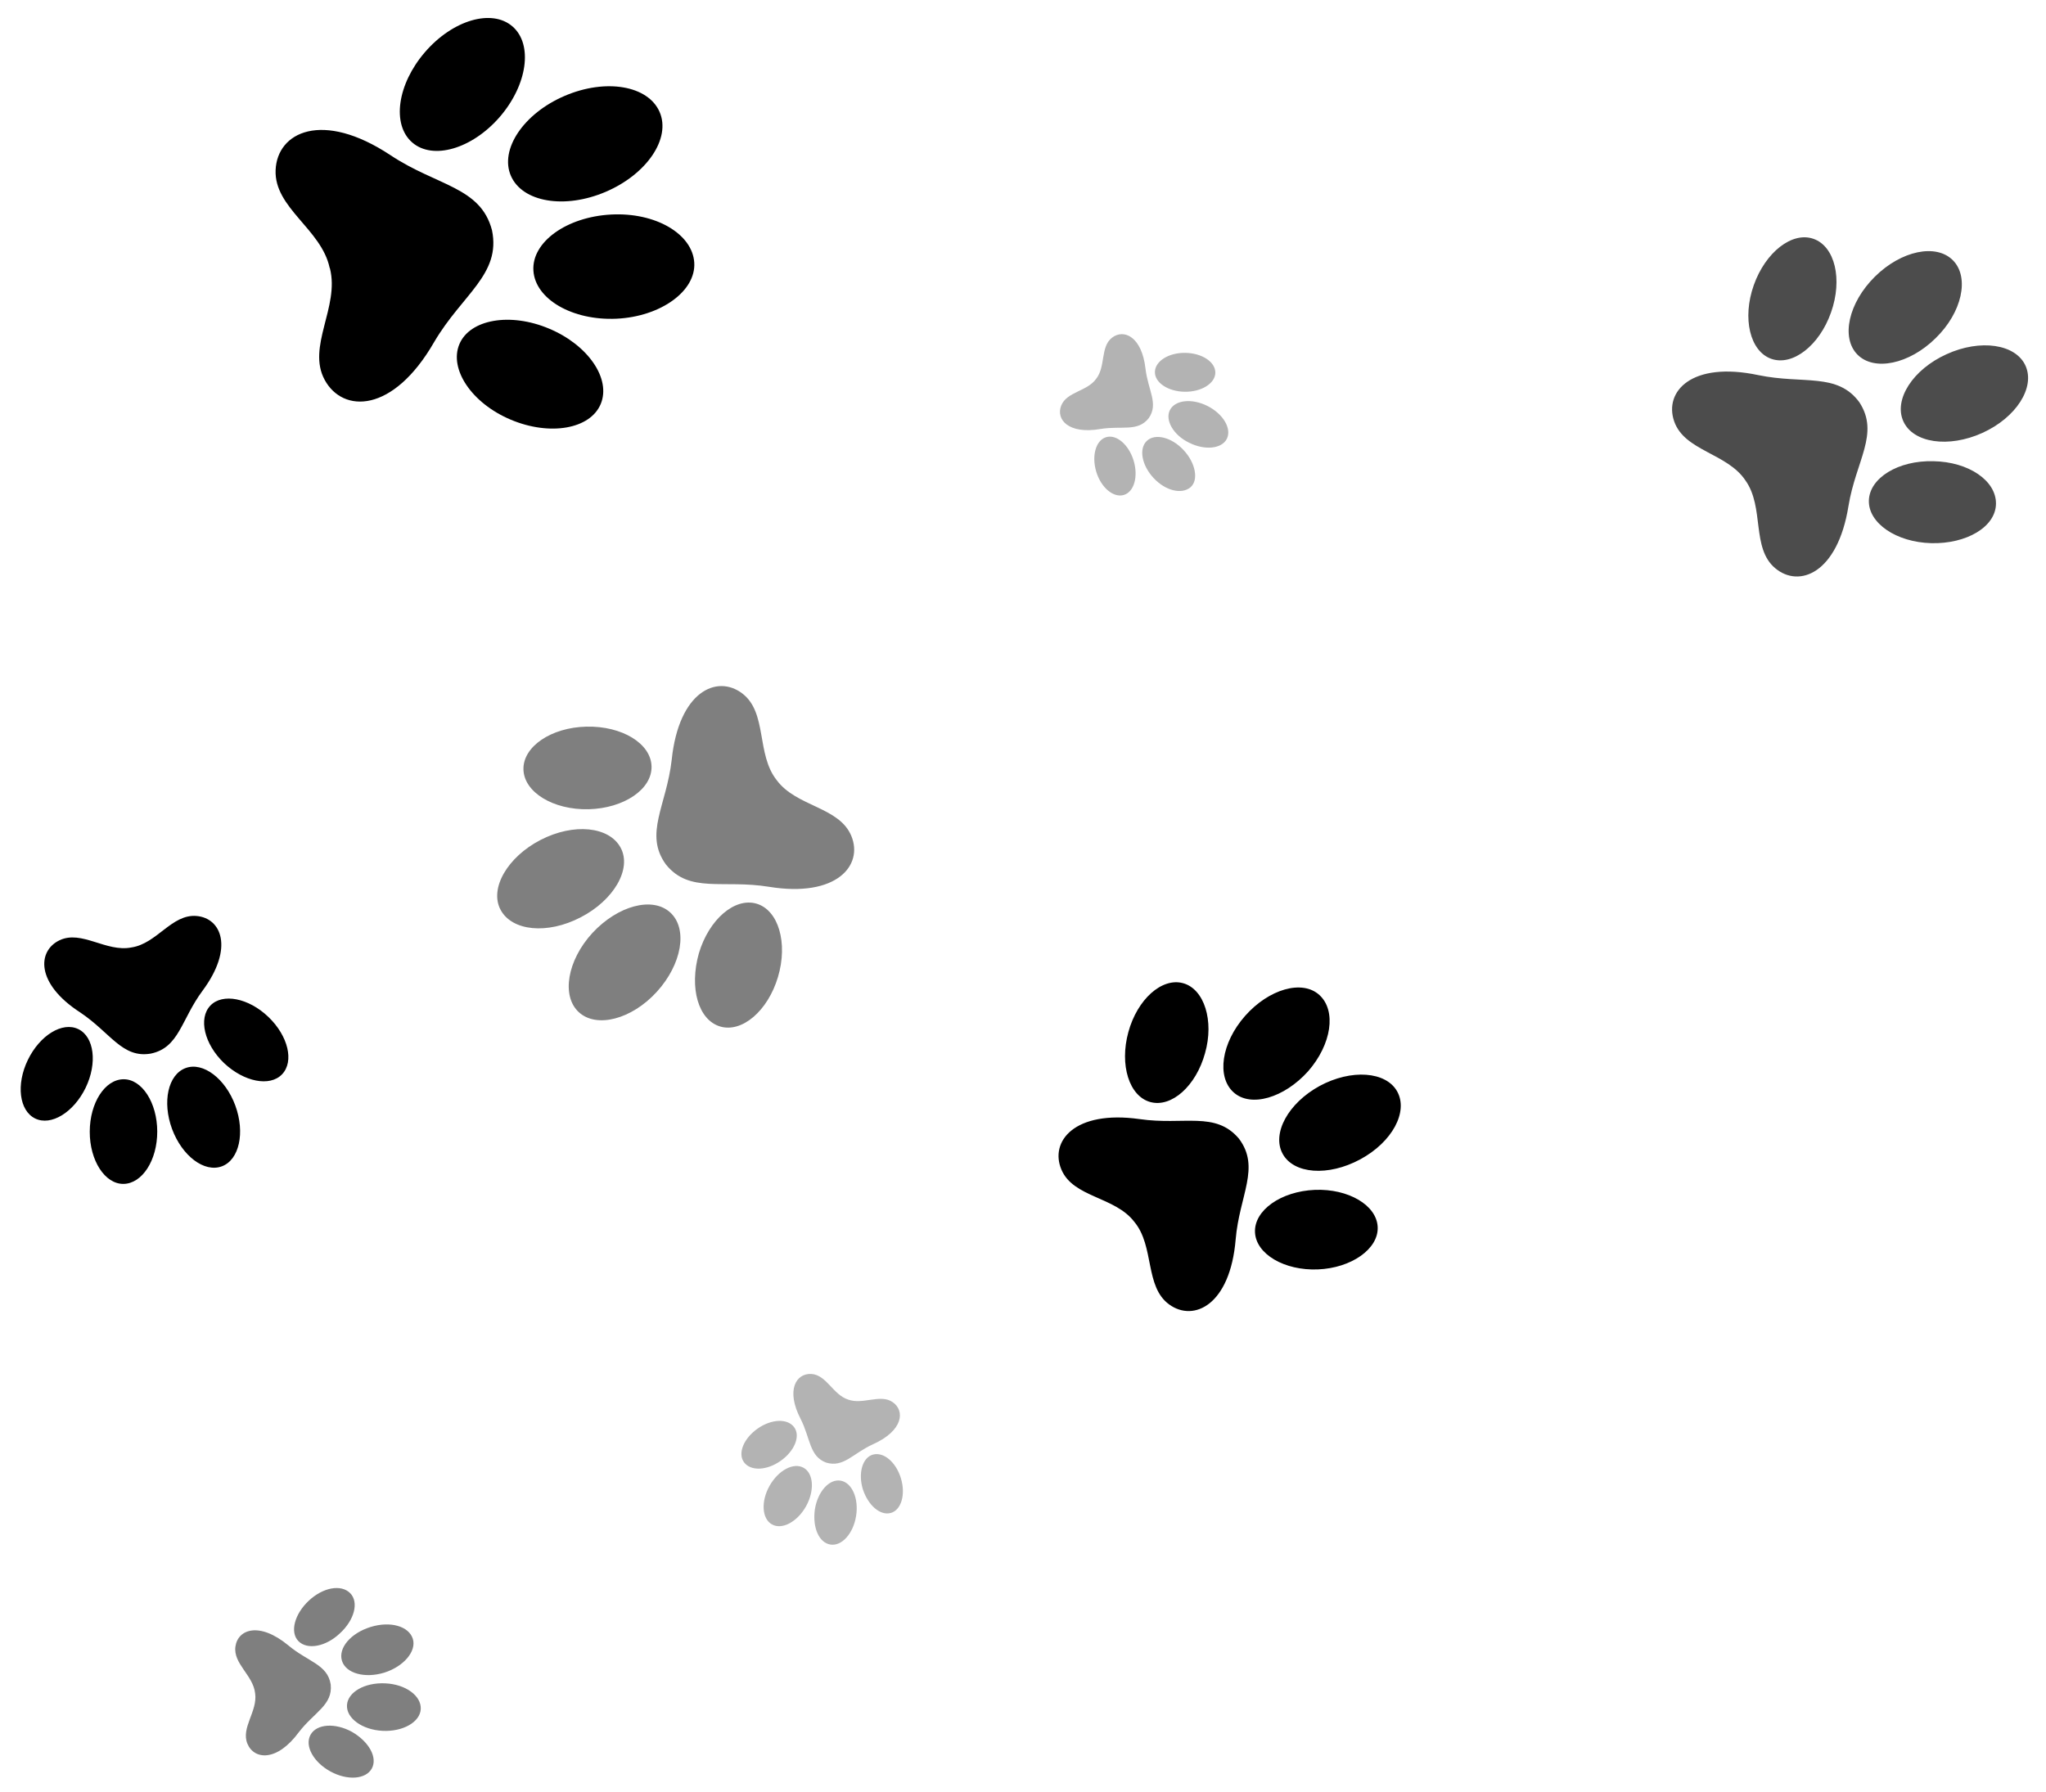
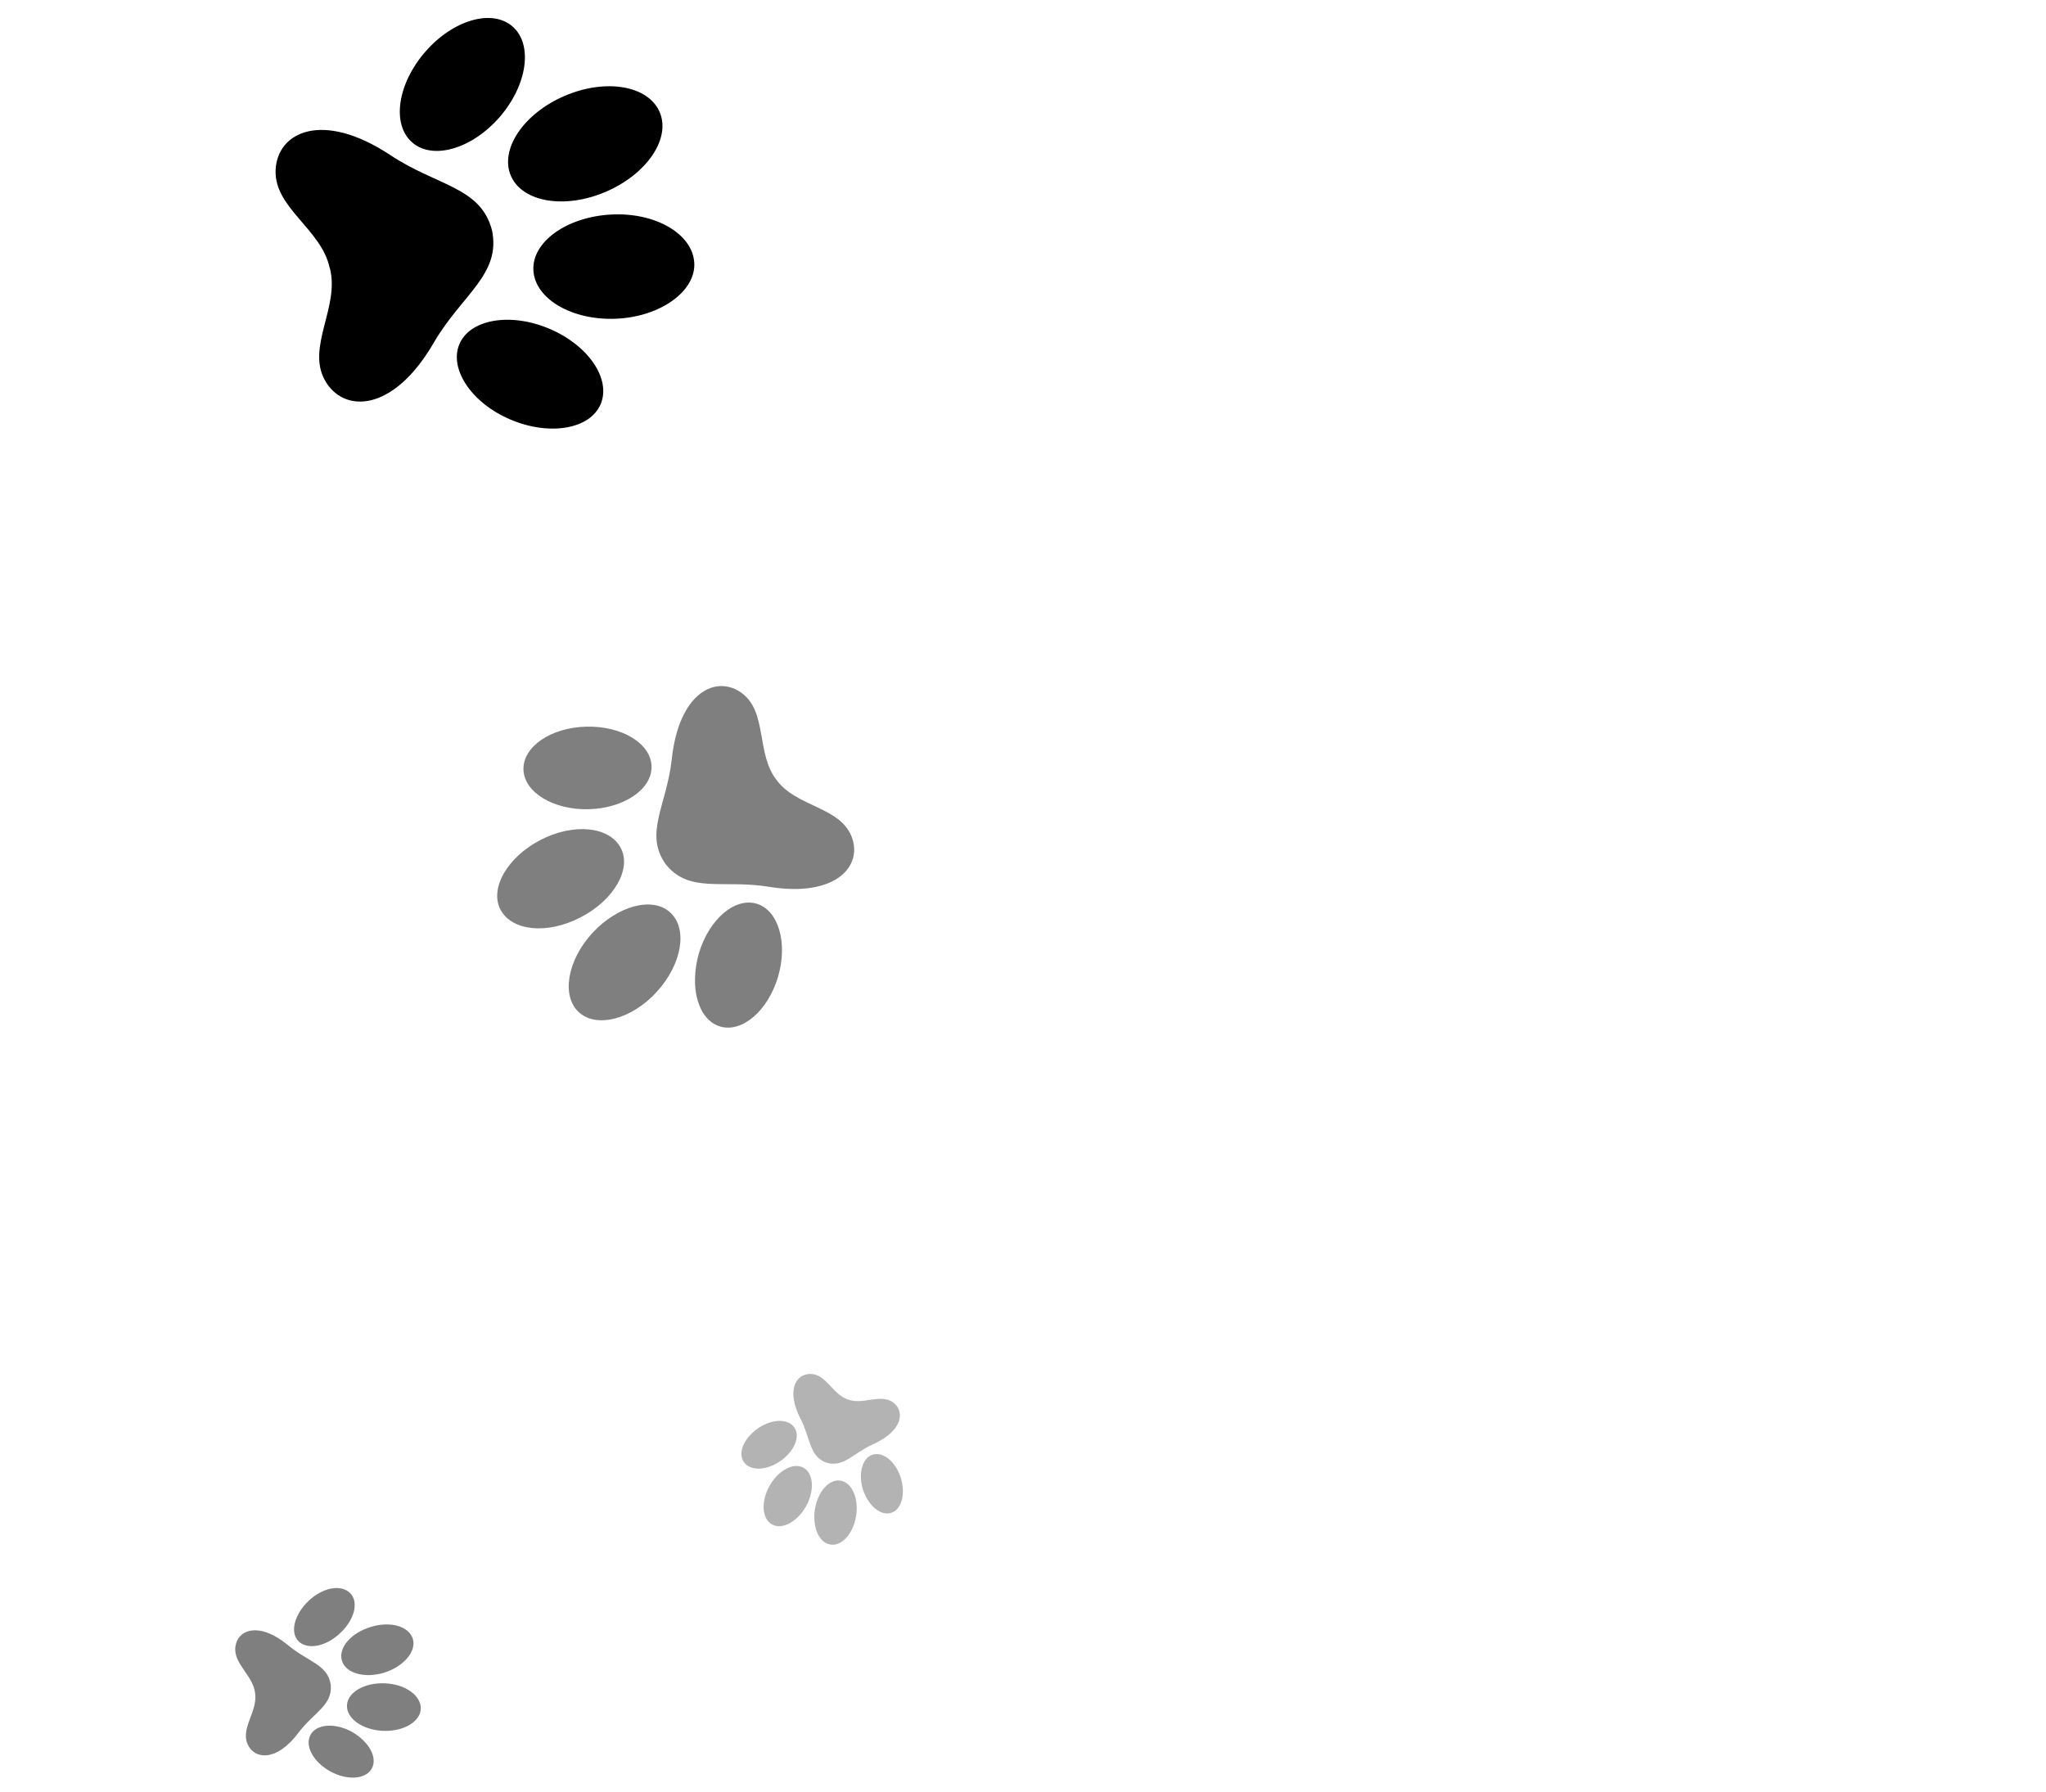
<svg xmlns="http://www.w3.org/2000/svg" width="548" height="480" viewBox="0 0 548 480" fill="none">
  <g opacity=".5" fill="currentColor">
    <path d="M88.579 451.278c-.818-5.423-6.06-6.058-11.397-10.54-7.736-6.372-13.466-4.283-14.124.33-.658 4.612 4.778 7.721 5.28 12.575.68 4.808-3.852 9.207-2.066 13.48 1.785 4.274 7.883 4.936 13.805-3.145 4.124-5.325 9.06-7.231 8.502-12.7zM90.987 437.592c-3.745 3.538-8.684 4.442-11.044 2.051-2.36-2.39-1.068-7.269 2.775-10.853 3.843-3.584 8.653-4.425 11.06-2.018 2.408 2.407 1.166 7.221-2.79 10.82zM94.31 463.957c-4.54-2.5-9.52-2.178-11.141.773-1.622 2.952.76 7.297 5.3 9.797 4.539 2.5 9.503 2.146 11.108-.757 1.605-2.903-.682-7.135-5.267-9.813zM102.918 448.076c-5.207 1.595-10.293.202-11.331-3.188-1.038-3.391 2.325-7.386 7.662-9.044 5.337-1.658 10.261-.187 11.316 3.156 1.055 3.342-2.456 7.448-7.647 9.076zM103.139 450.938c-5.457-.25-10.014 2.356-10.206 5.859-.19 3.504 4.114 6.599 9.539 6.864 5.425.266 10.03-2.322 10.221-5.826.192-3.504-3.984-6.661-9.554-6.897z" />
  </g>
  <g opacity=".7" fill="currentColor">
-     <path d="M498.026 107.779c-5.904-8.06-14.994-4.788-27.077-7.291-17.883-3.792-25.308 4.414-22.537 12.384 2.772 7.97 14.219 8.494 19.098 15.846 5.124 7.193 1.525 18.084 7.948 23.485 6.424 5.401 16.734 1.418 19.636-16.64 1.984-12.156 8.396-19.391 2.932-27.784zM490.425 83.685c-3.121 8.893-10.302 14.453-16.01 12.438-5.709-2.014-7.823-10.864-4.686-19.725 3.137-8.861 10.302-14.454 16.026-12.406 5.725 2.047 7.807 10.832 4.67 19.693zM517.852 123.553c-9.399-.27-17.134 4.475-17.294 10.532-.16 6.057 7.333 11.181 16.716 11.419 9.383.237 17.246-4.328 17.327-10.547.081-6.22-7.365-11.247-16.749-11.404zM518.411 90.616c-7.037 6.935-16.432 8.911-20.913 4.376-4.48-4.535-2.387-13.895 4.667-20.878 7.054-6.983 16.418-8.943 20.914-4.376 4.496 4.568 2.434 13.993-4.668 20.878zM521.361 94.888c-9.019 4.081-14.197 12.124-11.576 17.959 2.622 5.835 12.119 7.222 21.171 3.125s14.181-12.156 11.56-17.992c-2.622-5.835-12.119-7.221-21.155-3.092z" />
-   </g>
-   <path d="M40.37 282.246c7.662-1.578 8.116-9.102 13.904-16.877 8.47-11.44 5.004-19.436-1.645-19.993-6.649-.556-10.581 7.405-17.428 8.429-6.77 1.349-13.33-4.749-19.264-1.919-5.934 2.829-6.436 11.58 5.53 19.316 8.184 5.473 11.26 12.332 18.903 11.044zM60.013 284.785c-5.313-5.095-6.92-11.983-3.676-15.398 3.244-3.414 10.237-2.061 15.55 3.034 5.313 5.096 6.936 11.936 3.66 15.366-3.276 3.43-10.22 2.013-15.534-3.002zM22.932 291.403c3.188-6.598 2.31-13.639-1.944-15.715-4.253-2.076-10.295 1.609-13.516 8.223-3.22 6.614-2.31 13.638 1.944 15.714 4.253 2.076 10.295-1.608 13.516-8.222zM46.083 302.438c-2.683-7.29-1.07-14.572 3.622-16.319 4.692-1.747 10.69 2.856 13.326 10.049 2.636 7.193 1.086 14.524-3.606 16.271-4.691 1.747-10.642-2.759-13.342-10.001zM42.116 303.113c-.011-7.74-4.113-14.063-9.057-14-4.944.064-9 6.279-9.02 14.034-.021 7.755 4.08 14.079 9.057 14 4.977-.08 9.032-6.295 9.02-14.034zM331.83 305.019c-6.284-7.435-14.736-3.508-26.603-5.233-17.48-2.461-24.134 6.014-20.936 13.537 3.197 7.523 14.348 7.187 19.526 13.993 5.455 6.551 2.729 17.341 9.339 22.13 6.609 4.79 16.347.12 17.804-17.44 1.011-11.846 6.698-19.251.87-26.987zM322.759 282.117c-2.409 8.79-8.964 14.649-14.646 13.103-5.683-1.545-8.303-9.95-5.894-18.74 2.409-8.79 8.964-14.649 14.646-13.103 5.683 1.546 8.366 10.08 5.894 18.74zM352.151 318.748c-9.117.396-16.276 5.504-16.013 11.356.263 5.853 7.878 10.316 16.849 9.951 8.971-.366 16.275-5.504 16.012-11.356-.262-5.853-7.877-10.316-16.848-9.951zM350.353 286.991c-6.393 7.105-15.33 9.782-19.944 5.633-4.615-4.149-3.284-13.26 3.062-20.463 6.346-7.203 15.314-9.814 19.912-5.617 4.598 4.197 3.3 13.212-3.03 20.447zM353.452 290.91c-8.413 4.59-12.864 12.723-9.915 18.159 2.95 5.435 12.198 6.14 20.788 1.504 8.591-4.637 12.897-12.739 9.914-18.159-2.982-5.42-12.327-6.077-20.787-1.504z" fill="currentColor" />
+     </g>
  <g opacity=".3" fill="currentColor">
    <path d="M221.262 391.803c4.698 1.42 7.123-2.442 12.584-4.922 8.044-3.61 8.598-8.934 5.268-11.257-3.33-2.322-7.974.767-11.977-.708-4.054-1.33-5.762-6.604-9.814-6.852-4.051-.247-6.922 4.271-2.872 12.064 2.662 5.254 2.293 9.967 6.811 11.675zM231.119 398.995c-1.333-4.332-.131-8.565 2.706-9.335 2.838-.771 6.13 1.971 7.462 6.303 1.333 4.332.131 8.565-2.707 9.335-2.837.771-6.031-2.019-7.461-6.303zM209.054 391.366c3.718-2.6 5.418-6.633 3.656-9.032-1.762-2.398-6.061-2.245-9.778.355-3.717 2.601-5.418 6.633-3.656 9.032s6.061 2.246 9.778-.355zM218.254 404.334c.757-4.741 3.823-8.19 6.87-7.697 3.047.493 4.93 4.719 4.174 9.459-.757 4.74-3.839 8.157-6.886 7.664-3.047-.493-4.836-4.524-4.158-9.426zM215.89 403.51c2.317-4.17 2.038-8.81-.656-10.317-2.695-1.506-6.778.67-9.127 4.856-2.348 4.186-2.037 8.811.657 10.317 2.694 1.506 6.778-.67 9.126-4.856z" />
  </g>
  <g opacity=".5" fill="currentColor">
    <path d="M178.349 231.567c6.327 7.856 15.247 3.983 27.611 5.989 18.12 2.955 25.31-5.739 22.068-13.602-3.241-7.863-14.728-7.806-19.998-14.969-5.531-6.956-2.445-18.08-9.227-23.227-6.783-5.148-16.988-.533-18.892 17.764-1.388 12.31-7.481 19.872-1.562 28.045zM187.181 255.387c2.704-9.093 9.615-15.044 15.473-13.302 5.858 1.742 8.424 10.533 5.721 19.626-2.704 9.093-9.631 15.012-15.489 13.27-5.857-1.742-8.314-10.306-5.705-19.594zM157.638 216.783c9.47-.246 17.033-5.349 16.871-11.491-.162-6.142-7.936-10.85-17.422-10.636-9.485.213-17.032 5.348-16.886 11.457.146 6.11 7.951 10.883 17.437 10.67zM158.691 249.903c6.784-7.294 16.073-9.82 20.831-5.459 4.757 4.361 3.13 13.856-3.606 21.247-6.736 7.392-16.122 9.804-20.863 5.475-4.741-4.328-3.146-13.888 3.638-21.263zM155.515 245.741c8.864-4.568 13.788-12.969 10.712-18.665-3.076-5.696-12.562-6.646-21.426-2.078-8.865 4.568-13.773 13.002-10.73 18.713 3.044 5.712 12.498 6.678 21.444 2.03z" />
  </g>
  <g opacity=".3" fill="currentColor">
-     <path d="M307.666 112.039c2.732-3.89-.178-7.419-.86-13.31-.987-8.592-5.821-10.708-8.971-8.262-3.15 2.447-1.652 7.702-4.231 10.996-2.371 3.394-7.881 3.45-9.367 7.179-1.487 3.728 1.95 7.765 10.499 6.279 5.764-.942 9.957.843 12.93-2.882zM317.354 104.945c-4.474-.043-8.078-2.434-8.024-5.31.054-2.875 3.67-5.186 8.161-5.11 4.49.076 8.045 2.45 8.024 5.31-.022 2.859-3.719 5.169-8.161 5.11zM303.609 123.311c-1.334-4.251-4.609-7.041-7.367-6.189-2.757.852-3.91 5.021-2.609 9.288 1.301 4.267 4.641 7.025 7.399 6.173 2.757-.852 3.893-4.973 2.577-9.272zM318.5 118.597c-4.174-1.995-6.528-6.033-5.152-8.745 1.376-2.713 5.874-3.202 10.063-1.095 4.188 2.108 6.528 6.033 5.2 8.762-1.328 2.729-5.922 3.185-10.111 1.078zM317.004 120.564c-3.186-3.435-7.614-4.544-9.822-2.473-2.208 2.071-1.41 6.541 1.824 9.993 3.235 3.453 7.536 4.382 9.823 2.474 2.286-1.909 1.41-6.541-1.825-9.994z" />
-   </g>
+     </g>
  <path d="M131.782 61.7c-3.045-11.69-14.707-11.828-27.184-20.12-18.306-12.136-30.355-6.188-30.778 3.97-.424 10.157 12.249 15.786 14.471 26.189l.079.162c2.627 10.327-6.268 20.97-1.392 29.889 4.875 8.919 18.299 8.968 29.308-10.162 7.502-12.778 17.927-18.1 15.496-29.928zM133.86 31.32c-7.414 8.562-17.923 11.637-23.45 6.846-5.527-4.791-4.012-15.597 3.419-24.207 7.43-8.61 17.907-11.67 23.433-6.879 5.527 4.791 4.029 15.63-3.402 24.24zM147.092 88.046c-10.442-4.42-21.275-2.512-24.06 4.172-2.786 6.685 3.315 15.814 13.79 20.218 10.476 4.405 21.276 2.512 24.078-4.22 2.802-6.733-3.332-15.765-13.808-20.17zM162.257 51.376c-10.999 4.718-22.363 2.79-25.421-4.28-3.057-7.069 3.401-16.694 14.4-21.41 10.998-4.718 22.362-2.79 25.436 4.311 3.073 7.102-3.417 16.662-14.415 21.38zM163.679 57.47c-11.93.633-21.308 7.376-20.81 15.041.497 7.665 10.503 13.42 22.271 12.866 11.768-.555 21.308-7.376 20.81-15.04-.497-7.666-10.34-13.5-22.271-12.867z" fill="currentColor" />
</svg>